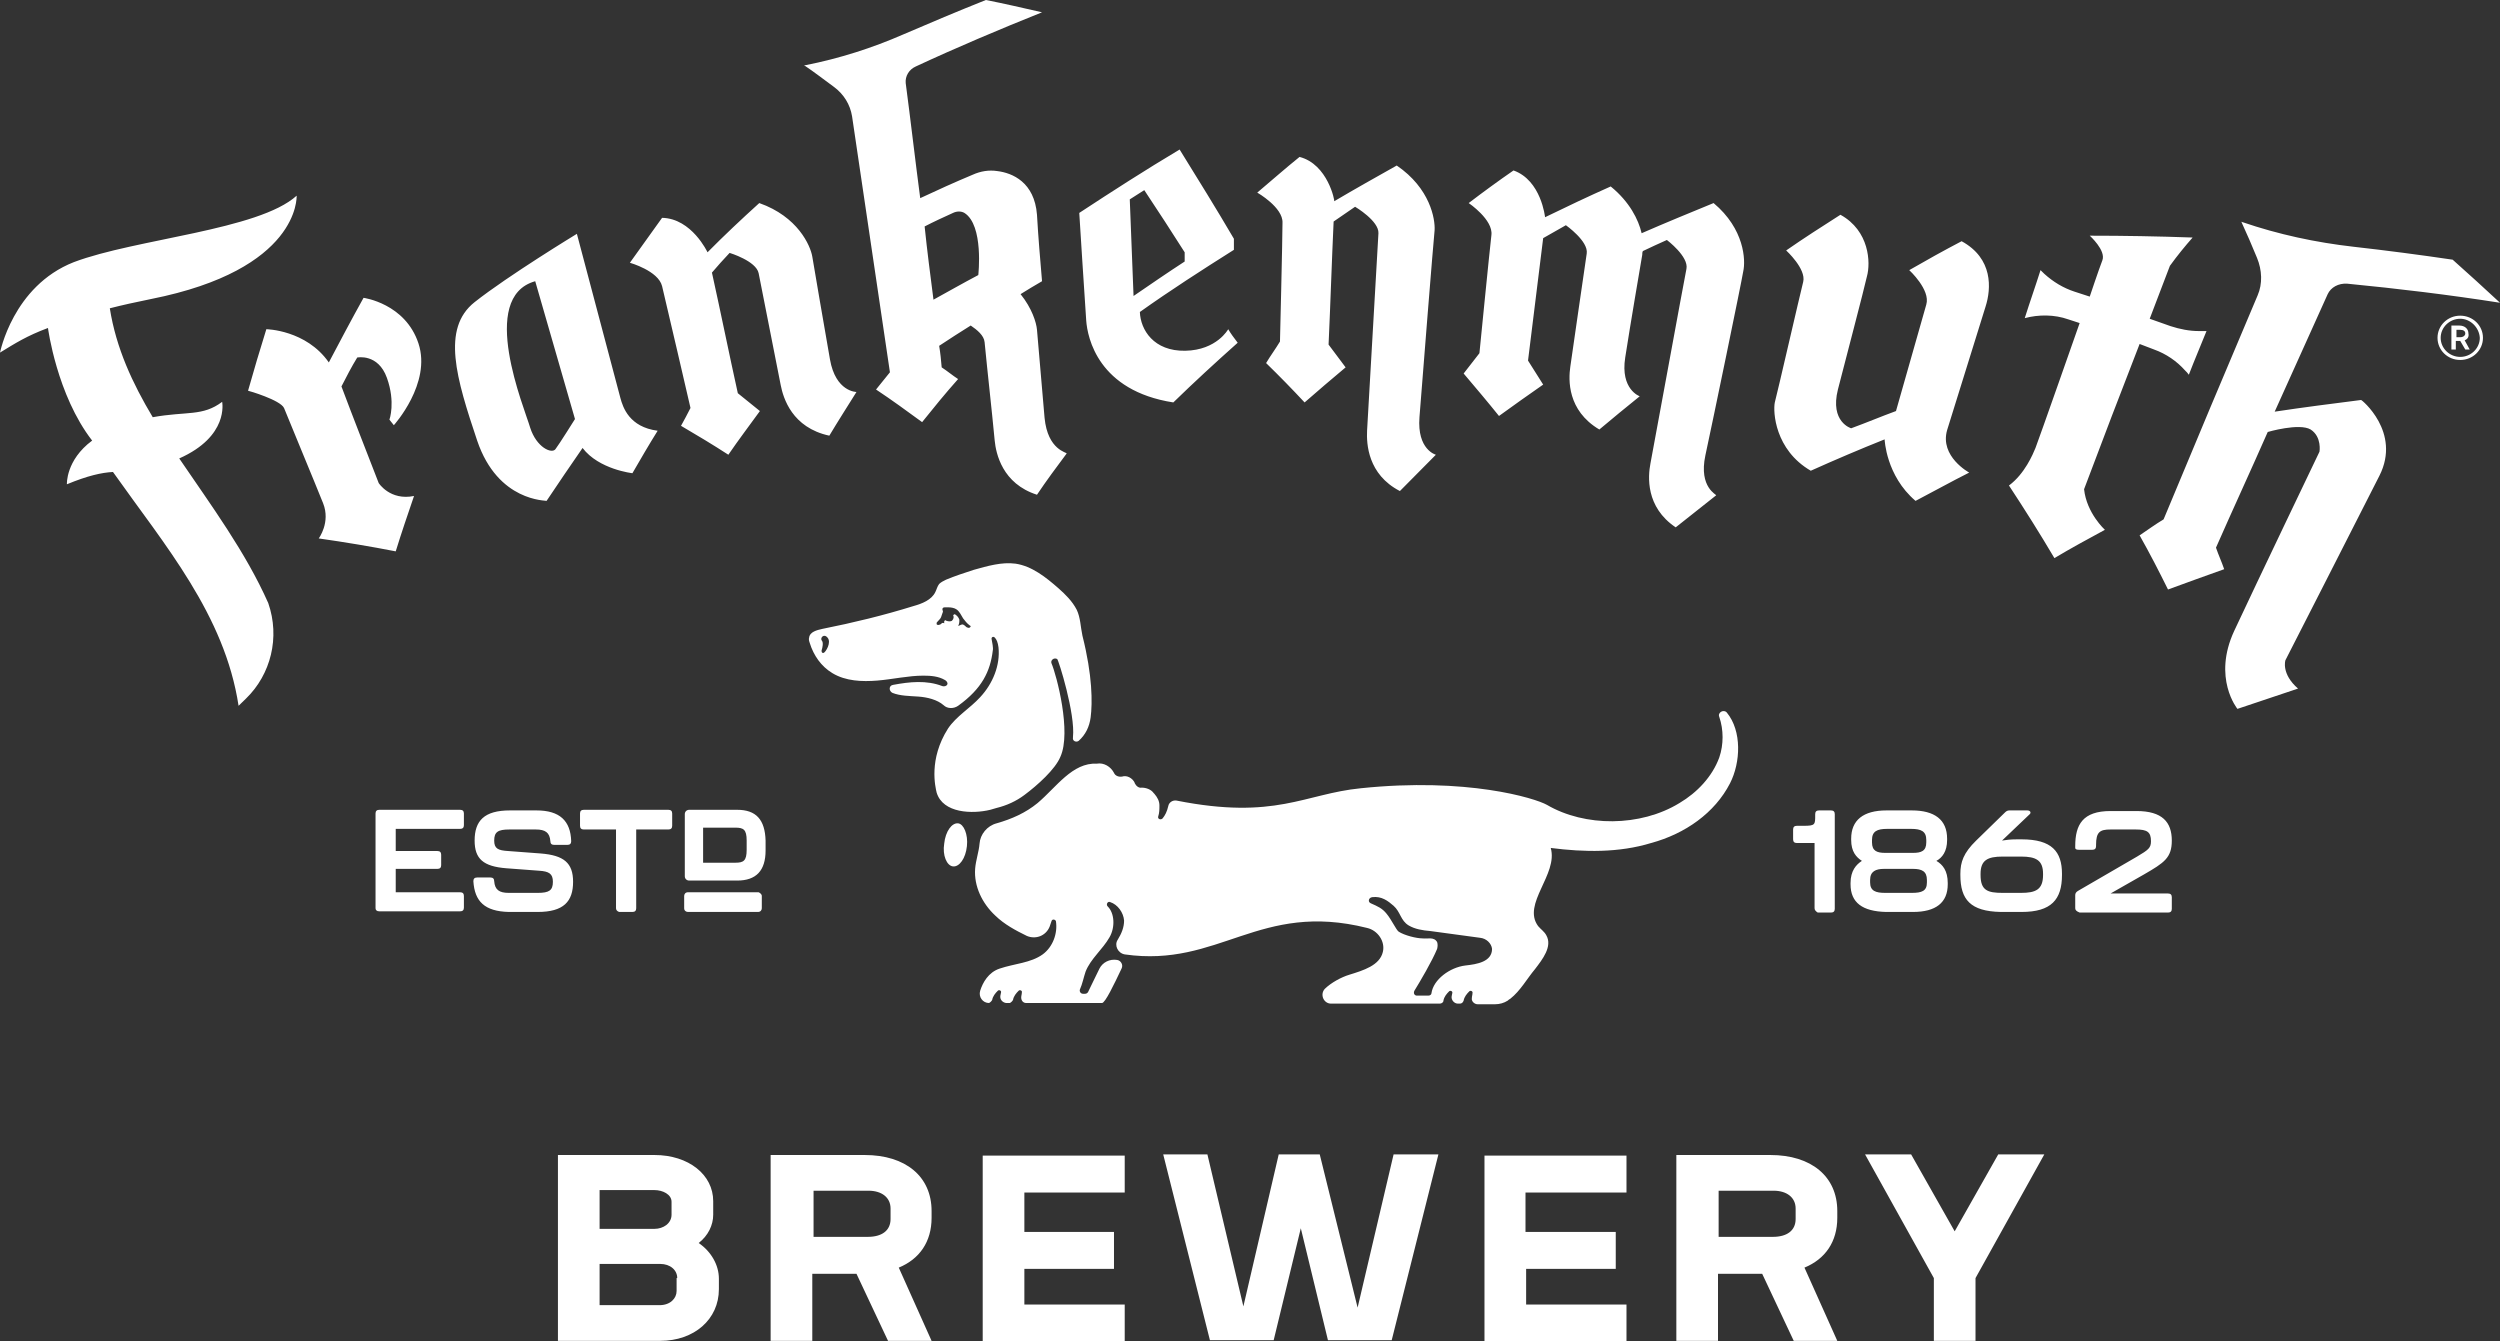
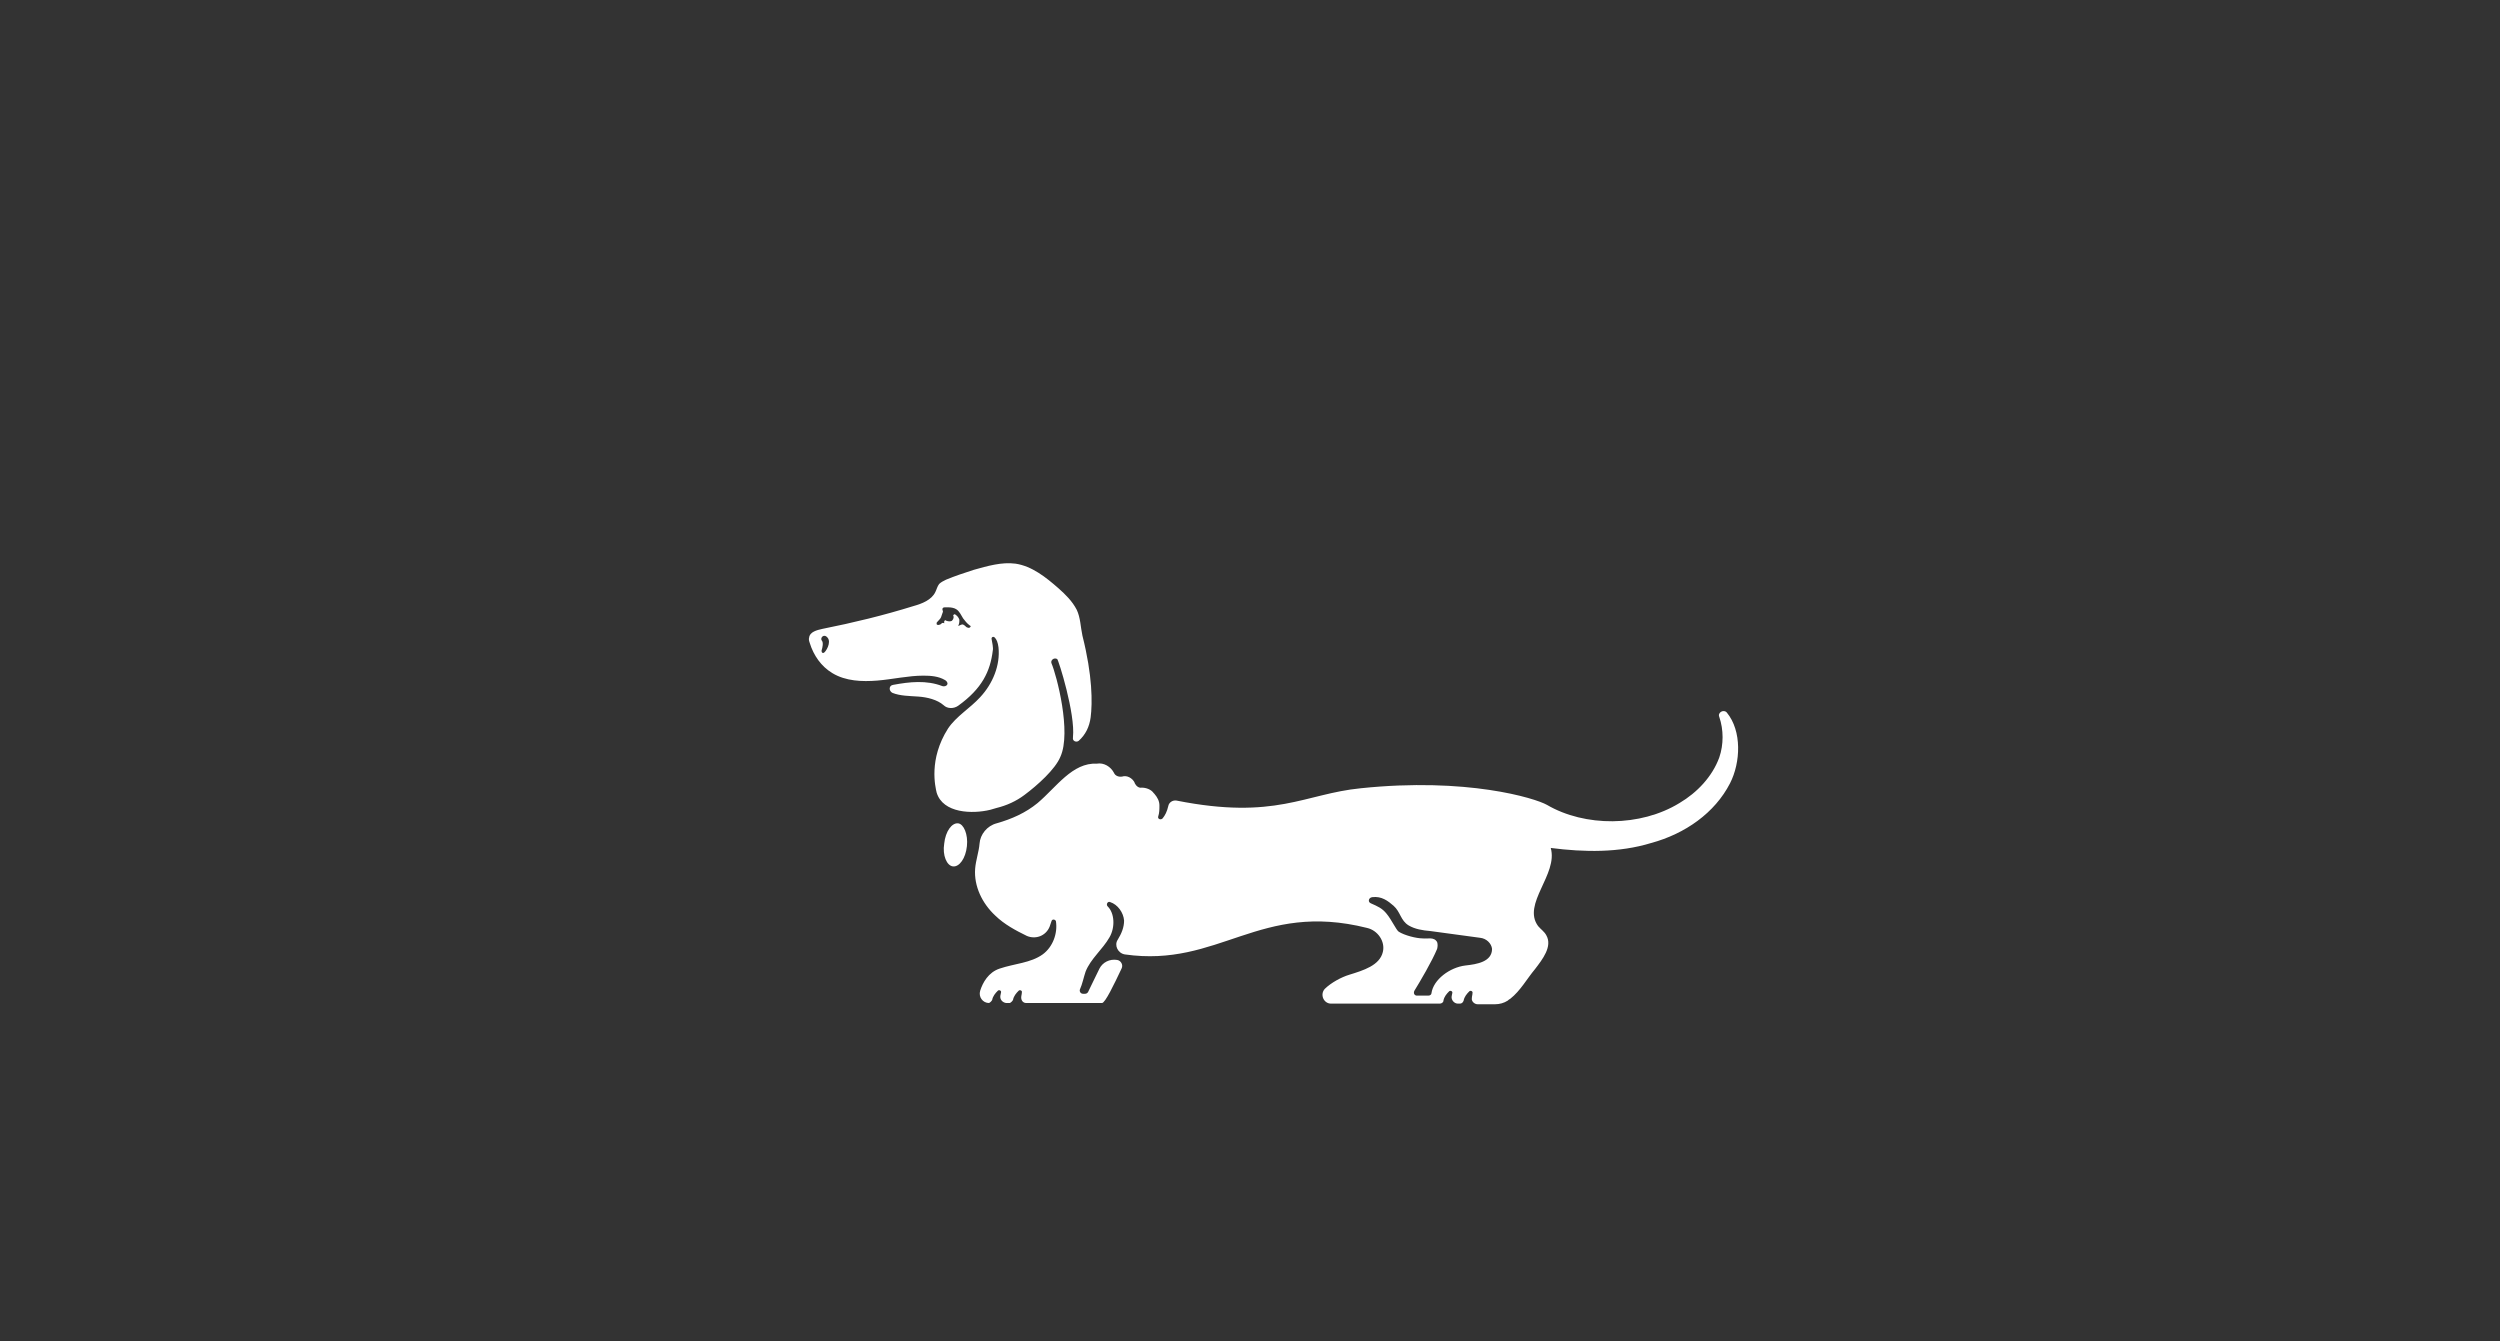
<svg xmlns="http://www.w3.org/2000/svg" width="205" height="110" viewBox="0 0 205 110" fill="none">
  <rect x="0" y="0" width="205" height="110" fill="#333333" stroke="none" />
-   <path d="M202.102 27.904L202.516 28.661H202.153L201.739 27.954H201.688H201.377V28.661H201.015V26.693H201.636C202.153 26.693 202.412 26.995 202.412 27.349C202.464 27.601 202.361 27.803 202.102 27.904ZM201.429 27.651H201.739C201.998 27.651 202.153 27.5 202.153 27.349C202.153 27.147 201.998 27.046 201.739 27.046H201.429V27.651ZM201.739 29.518C200.704 29.518 199.876 28.711 199.876 27.702C199.876 26.693 200.704 25.885 201.739 25.885C202.775 25.885 203.603 26.693 203.603 27.702C203.603 28.711 202.775 29.518 201.739 29.518ZM201.739 26.138C200.86 26.138 200.135 26.844 200.135 27.702C200.135 28.56 200.86 29.266 201.739 29.266C202.619 29.266 203.344 28.56 203.344 27.702C203.292 26.844 202.568 26.138 201.739 26.138ZM23.29 33.454C23.548 34.11 25.877 39.711 26.498 41.275C27.119 42.84 26.136 44.151 26.136 44.151C28.258 44.454 30.38 44.807 32.45 45.211C32.916 43.697 33.434 42.184 33.951 40.67C31.984 41.073 31.053 39.61 31.053 39.61C30.018 36.936 28.983 34.312 27.999 31.688C28.413 30.881 28.827 30.073 29.293 29.317C29.293 29.317 31.001 28.963 31.726 30.982C32.45 33 31.933 34.413 31.933 34.413C32.036 34.564 32.191 34.716 32.295 34.867C32.295 34.867 35.4 31.436 34.313 28.156C33.227 24.876 29.811 24.422 29.811 24.422C28.827 26.188 27.896 27.954 26.964 29.72C25.101 27.046 21.84 26.995 21.84 26.995C21.323 28.661 20.805 30.376 20.34 32.041C20.391 32.041 22.979 32.798 23.29 33.454ZM50.875 32.647C50.668 31.839 47.304 19.174 47.304 19.174C47.304 19.174 41.663 22.605 38.919 24.775C36.176 26.945 37.419 31.032 39.127 36.128C40.834 41.174 44.819 41.023 44.819 41.073C45.803 39.61 46.786 38.147 47.77 36.734C49.115 38.5 51.858 38.803 51.858 38.803C52.531 37.642 53.204 36.482 53.928 35.321C51.599 35.018 51.082 33.404 50.875 32.647ZM47.148 34.362C47.148 34.362 45.855 36.431 45.544 36.835C45.233 37.239 43.991 36.684 43.474 35.069C43.008 33.454 39.178 24.372 43.888 23.06C44.975 26.844 46.062 30.578 47.148 34.362ZM54.291 17.862C53.411 19.073 52.531 20.335 51.651 21.546C51.651 21.546 53.98 22.202 54.291 23.463C54.601 24.725 56.62 33.454 56.62 33.454C56.361 33.959 56.102 34.463 55.843 34.917C57.137 35.674 58.483 36.482 59.725 37.289C60.553 36.078 61.433 34.917 62.312 33.706C61.691 33.202 61.07 32.697 60.501 32.243C59.777 28.963 59.104 25.633 58.379 22.353C58.845 21.798 59.311 21.294 59.828 20.738C59.828 20.738 62.002 21.395 62.209 22.404C62.416 23.413 63.813 30.578 64.02 31.587C64.228 32.647 64.952 35.069 68.005 35.725C68.73 34.514 69.506 33.303 70.231 32.142C70.231 32.142 68.523 32.142 68.057 29.468C67.591 26.794 66.763 22 66.608 21.041C66.453 20.133 65.418 17.762 62.261 16.651C60.812 17.963 59.362 19.326 58.017 20.688C58.017 20.688 56.723 17.913 54.291 17.862ZM106.563 12.867C105.372 13.826 104.234 14.835 103.095 15.794C103.095 15.794 105.217 17.005 105.165 18.266C105.165 19.578 104.958 28.005 104.958 28.005C104.596 28.61 104.182 29.165 103.82 29.771C104.907 30.83 105.942 31.89 106.977 33C108.064 32.041 109.202 31.083 110.341 30.124C109.875 29.518 109.409 28.862 108.943 28.257C109.099 24.876 109.202 21.495 109.357 18.165C109.927 17.762 110.548 17.358 111.117 16.954C111.117 16.954 113.084 18.115 113.032 19.124C112.98 20.183 112.152 34.261 112.1 35.321C112.049 36.381 112.152 38.904 114.792 40.266C115.775 39.257 116.758 38.298 117.742 37.289C117.742 37.289 116.189 36.885 116.396 34.211C116.603 31.537 117.535 19.83 117.638 18.872C117.69 17.963 117.276 15.44 114.533 13.573C112.825 14.532 111.117 15.491 109.409 16.5C109.461 16.5 108.892 13.473 106.563 12.867ZM139.841 37.34C140.41 34.716 142.791 23.211 142.946 22.252C143.153 21.344 143.05 18.771 140.514 16.651C138.547 17.459 136.58 18.266 134.614 19.124C134.355 18.014 133.63 16.55 132.078 15.289C130.266 16.096 128.455 16.954 126.695 17.812C126.695 17.812 126.385 14.784 124.108 13.977C122.865 14.835 121.623 15.743 120.433 16.651C120.433 16.651 122.451 18.014 122.296 19.275C122.141 20.587 121.313 28.963 121.313 28.963C120.899 29.518 120.433 30.073 120.019 30.628C121.002 31.789 121.986 32.95 122.917 34.11C124.108 33.252 125.298 32.395 126.54 31.537C126.126 30.881 125.712 30.225 125.298 29.569C125.712 26.238 126.126 22.858 126.54 19.527C127.161 19.174 127.782 18.821 128.403 18.468C128.403 18.468 130.266 19.78 130.111 20.789C129.956 21.798 128.921 29.014 128.765 30.073C128.61 31.133 128.507 33.656 131.146 35.22C132.233 34.312 133.32 33.404 134.458 32.495C134.458 32.495 132.854 31.94 133.268 29.317C133.682 26.642 134.51 21.798 134.665 20.89C134.665 20.789 134.665 20.688 134.717 20.587C135.338 20.284 136.011 19.982 136.684 19.679C136.684 19.679 138.495 21.041 138.288 22.05C138.081 23.06 135.545 36.936 135.338 37.995C135.131 39.055 134.924 41.578 137.408 43.243C138.495 42.385 139.634 41.477 140.721 40.619C140.824 40.569 139.272 40.014 139.841 37.34ZM100.714 26.995C100.714 26.995 99.783 28.711 97.195 28.762C94.607 28.812 93.521 27.046 93.469 25.583C95.953 23.817 98.541 22.151 101.18 20.486C101.18 20.183 101.18 19.881 101.18 19.578C99.731 17.105 98.23 14.684 96.729 12.261C93.935 13.927 91.192 15.693 88.5 17.459C88.5 17.459 88.966 24.876 89.07 26.289C89.173 27.702 90.053 32.041 96.212 33C97.92 31.335 99.679 29.72 101.491 28.105C101.18 27.702 100.921 27.349 100.714 26.995ZM92.641 16.349C93.055 16.096 93.417 15.844 93.831 15.592C94.97 17.307 96.056 18.973 97.143 20.688C97.143 20.94 97.143 21.193 97.143 21.445C95.746 22.353 94.349 23.312 92.951 24.271C92.848 21.596 92.744 18.973 92.641 16.349ZM150.916 17.61C149.416 18.569 147.915 19.527 146.466 20.537C146.466 20.537 148.122 22.05 147.863 23.11C147.604 24.119 145.741 32.243 145.534 33C145.379 33.757 145.534 36.885 148.484 38.601C150.502 37.693 152.521 36.835 154.539 36.028C154.539 36.028 154.643 39.005 157.075 41.073C158.524 40.316 159.973 39.509 161.474 38.752C161.474 38.752 159.042 37.44 159.663 35.271C160.336 33.151 162.354 26.592 162.82 25.128C163.286 23.665 163.441 21.193 160.853 19.78C159.404 20.537 157.955 21.344 156.558 22.151C156.558 22.151 158.317 23.766 157.955 24.977C157.593 26.238 155.471 33.706 155.471 33.706C154.229 34.161 153.038 34.665 151.796 35.119C151.796 35.119 150.037 34.615 150.709 31.94C151.382 29.317 152.831 23.817 153.09 22.656C153.401 21.546 153.297 18.922 150.916 17.61ZM179.796 19.477C176.949 19.376 174.154 19.326 171.359 19.326C171.359 19.326 172.705 20.537 172.395 21.344C172.084 22.151 171.359 24.321 171.359 24.321C170.945 24.17 170.531 24.069 170.117 23.917C169.186 23.615 168.358 23.11 167.633 22.454C167.53 22.353 167.426 22.252 167.323 22.151C166.909 23.463 166.443 24.775 166.029 26.087C167.167 25.784 168.461 25.784 169.6 26.188C169.91 26.289 170.221 26.39 170.531 26.491C170.531 26.491 167.116 36.229 166.909 36.734C166.702 37.239 166.029 38.853 164.735 39.812C166.029 41.78 167.271 43.748 168.461 45.766C169.807 44.959 171.204 44.202 172.602 43.445C172.602 43.445 171.101 42.083 170.894 40.115C172.395 36.128 173.895 32.193 175.448 28.206C175.862 28.358 176.224 28.509 176.638 28.661C177.622 29.014 178.502 29.619 179.174 30.376C179.278 30.477 179.381 30.578 179.485 30.729C179.951 29.518 180.468 28.307 180.934 27.147C180.727 27.147 180.52 27.147 180.313 27.147C179.537 27.147 178.76 26.995 177.984 26.743C177.415 26.541 176.845 26.34 176.276 26.138C176.845 24.674 177.363 23.262 177.932 21.798C178.553 20.94 179.174 20.183 179.796 19.477ZM187.403 54.142C187.403 54.142 193.303 42.587 195.115 39.005C196.926 35.422 193.614 32.748 193.614 32.798C191.233 33.101 188.853 33.404 186.524 33.757C187.973 30.527 189.422 27.349 190.871 24.119C191.13 23.564 191.751 23.211 192.475 23.262C196.616 23.665 200.808 24.17 205 24.826C203.706 23.615 202.412 22.454 201.118 21.294C198.375 20.89 195.684 20.537 192.993 20.234C189.888 19.881 186.834 19.225 183.884 18.216C183.832 18.216 183.832 18.216 183.781 18.165C184.246 19.174 184.66 20.133 185.074 21.142C185.489 22.151 185.54 23.262 185.126 24.22C182.538 30.326 179.951 36.482 177.415 42.587C176.742 42.991 176.121 43.445 175.448 43.899C176.276 45.362 177.053 46.876 177.777 48.34C179.278 47.784 180.831 47.229 182.383 46.674C182.176 46.069 181.917 45.514 181.71 44.908C183.108 41.729 184.557 38.601 185.954 35.422C185.954 35.422 188.542 34.665 189.474 35.22C190.405 35.826 190.198 37.037 190.198 37.037C190.198 37.037 185.023 47.835 183.211 51.72C181.4 55.605 183.47 58.128 183.47 58.128C185.126 57.573 186.782 57.018 188.439 56.463C187.041 55.252 187.403 54.142 187.403 54.142ZM85.654 34.261C85.447 31.84 85.24 29.417 85.033 27.046C84.981 26.44 84.619 25.28 83.687 24.119C84.257 23.766 84.826 23.413 85.447 23.06C85.292 21.243 85.136 19.427 85.033 17.61C84.826 14.936 83.014 14.179 81.772 14.027C81.1 13.927 80.427 14.027 79.754 14.33C78.305 14.936 76.856 15.592 75.458 16.248C75.044 13.119 74.682 9.94 74.268 6.812C74.216 6.257 74.527 5.702 75.096 5.45C78.46 3.885 81.927 2.422 85.447 1.009C83.894 0.656 82.393 0.303 80.841 0C78.564 0.908 76.286 1.867 74.061 2.826C71.525 3.936 68.834 4.794 66.039 5.349C65.987 5.349 65.987 5.349 65.935 5.349C66.763 5.904 67.54 6.509 68.368 7.115C69.196 7.72 69.713 8.578 69.869 9.537C70.904 16.55 71.939 23.514 72.974 30.527C72.612 30.982 72.249 31.436 71.835 31.94C73.129 32.798 74.371 33.706 75.614 34.615C76.545 33.454 77.528 32.243 78.564 31.083C78.098 30.78 77.684 30.427 77.218 30.124C77.166 29.518 77.114 28.963 77.011 28.358C77.839 27.803 78.719 27.248 79.599 26.693C80.116 27.046 80.685 27.5 80.737 28.055C80.996 30.729 81.306 33.404 81.565 36.128C81.669 37.188 82.186 39.661 85.033 40.569C85.809 39.408 86.637 38.298 87.465 37.188C87.517 37.087 85.913 36.936 85.654 34.261ZM80.22 22.555C78.978 23.211 77.735 23.917 76.545 24.573C76.286 22.555 76.028 20.587 75.82 18.569C76.597 18.165 77.373 17.812 78.15 17.459C78.46 17.307 78.822 17.307 79.081 17.459C80.685 18.468 80.22 22.555 80.22 22.555ZM14.698 37.592C18.787 35.775 18.218 33 18.218 32.95C16.613 34.161 15.319 33.706 12.525 34.211C10.868 31.436 9.523 28.56 9.005 25.28C9.989 25.027 11.127 24.775 12.369 24.523C24.583 22.101 24.325 16.147 24.325 16.046C21.219 18.872 11.127 19.578 6.055 21.495C1.035 23.463 0 28.963 0 28.913C1.242 28.156 2.174 27.55 3.933 26.895C3.933 26.895 4.658 32.395 7.556 36.128C5.382 37.743 5.486 39.711 5.486 39.711C7.194 39.005 8.332 38.752 9.264 38.702C13.508 44.706 18.425 50.408 19.563 57.876C19.77 57.674 19.977 57.472 20.184 57.271C22.203 55.303 22.979 52.275 21.996 49.45C20.133 45.261 17.338 41.477 14.698 37.592ZM58.949 104.853V105.711C58.949 108.183 56.93 109.95 54.135 109.95H45.751V94.711H53.669C56.464 94.711 58.483 96.326 58.483 98.495V99.606C58.483 100.463 58.069 101.321 57.292 101.927C58.327 102.633 58.949 103.743 58.949 104.853ZM49.167 97.587V100.766H53.669C54.394 100.766 55.067 100.312 55.067 99.606V98.546C55.067 97.94 54.342 97.587 53.669 97.587H49.167ZM55.533 104.803C55.533 104.147 54.963 103.642 54.135 103.642H49.167V107.023H54.084C54.963 107.023 55.481 106.468 55.481 105.862V104.803H55.533ZM73.699 103.945L76.39 109.95H72.819L70.231 104.45H66.608V109.95H63.192V94.711H70.904C74.268 94.711 76.39 96.477 76.39 99.303V99.858C76.39 101.826 75.406 103.239 73.699 103.945ZM66.66 101.422H71.163C72.301 101.422 73.026 100.917 73.026 99.959V99.101C73.026 98.193 72.301 97.638 71.214 97.638H66.712V101.422H66.66ZM83.998 97.688V101.018H91.347V104.046H83.998V106.972H92.227V110H80.582V94.761H92.227V97.789H83.998V97.688ZM117.949 94.661L114.119 109.899H108.892L106.666 100.716L104.441 109.899H99.214L95.384 94.661H99.007L101.957 107.124L104.855 94.661H108.219L111.324 107.225L114.274 94.661H117.949ZM125.091 97.688V101.018H132.492V104.046H125.143V106.972H133.372V110H121.727V94.761H133.372V97.789H125.091V97.688ZM147.966 103.945L150.658 109.95H147.087L144.499 104.45H140.876V109.95H137.46V94.711H145.172C148.536 94.711 150.658 96.477 150.658 99.303V99.858C150.658 101.826 149.674 103.239 147.966 103.945ZM140.876 101.422H145.379C146.517 101.422 147.242 100.917 147.242 99.959V99.101C147.242 98.193 146.517 97.638 145.43 97.638H140.928V101.422H140.876ZM161.992 104.803V109.95H158.576V104.803L152.935 94.661H156.713L160.284 100.968L163.855 94.661H167.633L161.992 104.803ZM30.794 74.477V66.706C30.794 66.505 30.898 66.404 31.105 66.404H37.729C37.936 66.404 38.04 66.505 38.04 66.706V67.665C38.04 67.867 37.936 67.968 37.729 67.968H32.45V69.784H35.866C36.073 69.784 36.176 69.885 36.176 70.087V70.945C36.176 71.147 36.073 71.248 35.866 71.248H32.45V73.165H37.729C37.936 73.165 38.04 73.266 38.04 73.468V74.427C38.04 74.628 37.936 74.729 37.729 74.729H31.105C30.898 74.729 30.794 74.628 30.794 74.477ZM38.816 72.257C38.816 72.055 38.919 71.954 39.127 71.954H40.213C40.42 71.954 40.524 72.055 40.524 72.257C40.576 72.963 40.938 73.216 41.714 73.216H44.095C45.026 73.216 45.337 73.014 45.337 72.307C45.337 71.651 45.026 71.45 44.198 71.399L41.507 71.197C39.644 71.046 38.919 70.44 38.919 68.927C38.919 67.312 39.696 66.454 41.818 66.454H43.991C45.906 66.454 46.786 67.312 46.838 68.977C46.838 69.179 46.734 69.28 46.527 69.28H45.441C45.233 69.28 45.13 69.179 45.13 68.977C45.078 68.271 44.716 68.018 43.94 68.018H41.766C40.834 68.018 40.524 68.22 40.524 68.927C40.524 69.583 40.834 69.734 41.663 69.784L44.354 69.986C46.217 70.138 46.993 70.743 46.993 72.307C46.993 73.922 46.217 74.78 44.095 74.78H41.714C39.748 74.729 38.919 73.922 38.816 72.257ZM50.513 74.477V68.018H47.873C47.666 68.018 47.562 67.917 47.562 67.716V66.706C47.562 66.505 47.666 66.404 47.873 66.404H54.808C55.015 66.404 55.119 66.505 55.119 66.706V67.716C55.119 67.917 55.015 68.018 54.808 68.018H52.169V74.477C52.169 74.679 52.065 74.78 51.858 74.78H50.771C50.616 74.729 50.513 74.628 50.513 74.477ZM148.794 74.477V69.128H147.345C147.138 69.128 147.035 69.028 147.035 68.826V68.018C147.035 67.817 147.138 67.716 147.345 67.716H147.915C148.846 67.716 148.846 67.615 148.846 66.858V66.757C148.846 66.555 148.95 66.454 149.157 66.454H150.14C150.347 66.454 150.451 66.555 150.451 66.757V74.528C150.451 74.729 150.347 74.83 150.14 74.83H149.053C148.898 74.729 148.794 74.628 148.794 74.477ZM151.745 72.509V72.408C151.745 71.399 152.21 70.894 152.676 70.592C152.21 70.289 151.796 69.835 151.796 68.876V68.775C151.796 67.261 152.78 66.454 154.695 66.454H156.765C158.628 66.454 159.663 67.211 159.663 68.775V68.876C159.663 69.835 159.249 70.339 158.783 70.592C159.301 70.894 159.715 71.399 159.715 72.408V72.509C159.715 74.023 158.731 74.78 156.868 74.78H154.643C152.728 74.729 151.745 74.023 151.745 72.509ZM156.765 73.216C157.593 73.216 158.007 73.064 158.007 72.358V72.156C158.007 71.45 157.593 71.248 156.868 71.248H154.488C153.815 71.248 153.349 71.45 153.349 72.156V72.358C153.349 73.064 153.815 73.216 154.591 73.216H156.765ZM156.868 69.936C157.541 69.936 157.955 69.784 157.955 69.078V68.876C157.955 68.17 157.541 67.968 156.713 67.968H154.746C153.918 67.968 153.504 68.17 153.504 68.876V69.078C153.504 69.784 153.918 69.936 154.591 69.936H156.868ZM160.75 71.752V71.651C160.75 70.693 161.009 69.936 162.044 68.927L164.424 66.606C164.528 66.505 164.631 66.454 164.787 66.454H166.236C166.495 66.454 166.598 66.656 166.391 66.807L164.166 68.927C164.476 68.876 164.838 68.826 165.408 68.826H165.77C168.254 68.826 169.082 69.835 169.082 71.651V71.752C169.082 73.771 168.202 74.78 165.77 74.78H164.062C161.578 74.729 160.75 73.771 160.75 71.752ZM165.718 73.216C166.909 73.216 167.53 72.963 167.53 71.752V71.651C167.53 70.541 166.96 70.239 165.718 70.239H164.217C162.975 70.239 162.406 70.541 162.406 71.651V71.752C162.406 73.014 162.975 73.216 164.217 73.216H165.718ZM170.169 74.477V73.417C170.169 73.266 170.221 73.165 170.376 73.064L175.241 70.239C176.173 69.683 176.38 69.532 176.38 68.977C176.38 68.22 176.069 68.018 175.138 68.018H173.067C172.188 68.018 171.877 68.22 171.877 69.28V69.381C171.877 69.583 171.774 69.683 171.567 69.683H170.48C170.273 69.683 170.169 69.633 170.169 69.532V69.381C170.169 67.615 170.79 66.505 173.067 66.505H175.189C177.311 66.505 178.088 67.413 178.088 68.927C178.088 70.34 177.467 70.743 175.81 71.702L173.067 73.266H177.777C177.984 73.266 178.088 73.367 178.088 73.569V74.528C178.088 74.729 177.984 74.83 177.777 74.83H170.531C170.273 74.729 170.169 74.628 170.169 74.477ZM60.449 66.404H56.516C56.309 66.404 56.154 66.555 56.154 66.757V71.853C56.154 72.055 56.309 72.206 56.516 72.206H60.449C62.002 72.206 62.778 71.399 62.778 69.734V68.927C62.727 67.211 62.002 66.404 60.449 66.404ZM61.226 69.683C61.226 70.592 60.967 70.743 60.294 70.743H57.655V67.867H60.294C60.967 67.867 61.226 68.018 61.226 68.927V69.683ZM62.468 73.468V74.477C62.468 74.628 62.364 74.78 62.157 74.78H56.413C56.257 74.78 56.102 74.679 56.102 74.477V73.468C56.102 73.317 56.206 73.165 56.413 73.165H62.209C62.312 73.216 62.468 73.317 62.468 73.468Z" fill="white" />
  <path d="M81.203 66.403L81.721 66.252C82.549 66.05 83.325 65.697 83.998 65.192C85.085 64.385 86.534 63.073 86.948 62.064C87.879 60.045 86.637 55.353 86.223 54.394C86.12 54.142 86.43 53.889 86.689 54.041C86.793 54.091 88.19 58.532 87.983 60.449V60.5C87.931 60.752 88.242 60.903 88.449 60.752C89.018 60.247 89.329 59.591 89.432 58.834C89.587 57.623 89.587 55.403 88.759 52.123C88.604 51.417 88.604 50.66 88.293 50.004C87.931 49.298 87.362 48.743 86.793 48.238C85.757 47.33 84.619 46.422 83.273 46.22C82.135 46.068 80.944 46.422 79.858 46.724C79.081 46.977 78.305 47.229 77.58 47.532C77.373 47.633 77.166 47.734 77.011 47.885C76.856 48.087 76.804 48.339 76.701 48.541C76.39 49.197 75.614 49.5 74.889 49.702C72.457 50.458 69.972 51.064 67.436 51.568C66.971 51.669 66.401 51.821 66.35 52.275C66.298 52.426 66.35 52.578 66.401 52.729C66.712 53.738 67.333 54.646 68.264 55.202C69.351 55.857 70.697 55.908 71.939 55.807C73.181 55.706 74.475 55.403 75.717 55.403C76.338 55.403 76.959 55.454 77.477 55.757C77.58 55.807 77.736 55.958 77.684 56.11C77.632 56.261 77.425 56.312 77.27 56.261C75.976 55.757 74.579 55.908 73.233 56.16C72.871 56.211 72.871 56.665 73.181 56.816C73.802 57.068 74.579 57.068 75.303 57.119C76.028 57.169 76.856 57.371 77.373 57.825C77.684 58.128 78.201 58.128 78.564 57.876C80.53 56.463 81.203 55.05 81.41 53.334C81.462 53.133 81.358 52.678 81.307 52.376C81.307 52.224 81.462 52.174 81.565 52.275C81.721 52.426 81.824 52.678 81.876 53.082C82.031 54.545 81.41 56.059 80.375 57.169C79.547 58.078 78.408 58.734 77.736 59.743C76.131 62.266 76.701 64.536 76.804 64.99C77.322 66.706 79.754 66.757 81.203 66.403ZM67.54 53.536C67.385 53.587 67.333 53.385 67.385 53.284C67.436 53.133 67.54 52.678 67.385 52.527C67.229 52.325 67.54 51.922 67.85 52.275C68.213 52.678 67.695 53.486 67.54 53.536ZM79.495 51.468C79.444 51.468 79.444 51.518 79.392 51.468C79.288 51.468 79.237 51.417 79.185 51.367C79.133 51.316 79.081 51.266 78.978 51.215C78.822 51.165 78.719 51.316 78.564 51.316C78.667 51.165 78.667 51.013 78.667 50.812C78.615 50.66 78.512 50.509 78.357 50.408C78.305 50.357 78.253 50.357 78.201 50.408C78.15 50.458 78.15 50.509 78.201 50.559C78.201 50.711 78.15 50.812 78.046 50.913C77.943 50.963 77.787 50.963 77.632 50.913C77.58 50.913 77.58 50.862 77.529 50.862C77.477 50.862 77.425 50.913 77.425 50.963C77.425 51.013 77.425 51.064 77.425 51.114C77.373 51.064 77.27 51.064 77.218 51.114C77.166 51.165 77.115 51.215 77.063 51.215C77.011 51.266 76.804 51.266 76.804 51.165C76.804 51.114 76.804 51.114 76.804 51.064C76.907 50.913 77.115 50.761 77.166 50.61C77.218 50.509 77.218 50.408 77.27 50.307C77.27 50.257 77.322 50.206 77.322 50.156C77.322 50.055 77.218 49.954 77.322 49.853C77.373 49.802 77.425 49.802 77.477 49.802C77.58 49.802 77.684 49.802 77.787 49.802C77.994 49.802 78.253 49.853 78.408 49.954C78.667 50.105 78.822 50.458 78.978 50.711C79.133 50.913 79.288 51.114 79.495 51.266C79.547 51.316 79.599 51.316 79.599 51.367C79.547 51.417 79.547 51.468 79.495 51.468ZM141.86 64.234C142.739 62.518 142.843 59.945 141.601 58.431C141.342 58.128 140.824 58.431 140.98 58.784C141.342 59.844 141.342 61.055 140.98 62.114C140.41 63.678 139.168 64.99 137.719 65.848C134.51 67.816 129.956 67.816 126.851 66C125.867 65.445 120.278 63.729 111.583 64.637C106.977 65.091 104.596 67.261 96.471 65.646C96.16 65.596 95.85 65.798 95.798 66.1C95.694 66.555 95.539 66.857 95.332 67.11C95.177 67.261 94.918 67.16 94.97 66.958C95.073 66.656 95.073 66.353 95.073 66.05C95.073 65.697 94.918 65.394 94.659 65.091L94.608 65.041C94.401 64.738 93.987 64.587 93.624 64.587C93.365 64.637 93.158 64.435 93.055 64.234C93.003 64.032 92.796 63.83 92.589 63.729C92.382 63.628 92.175 63.628 92.02 63.678C91.761 63.729 91.451 63.628 91.347 63.376C91.088 62.871 90.519 62.518 89.95 62.619C87.931 62.518 86.637 64.536 85.085 65.848C84.101 66.656 82.963 67.16 81.721 67.513C80.944 67.715 80.375 68.422 80.323 69.178C80.272 69.835 80.013 70.541 79.961 71.247C79.858 72.66 80.53 74.073 81.617 75.082C82.342 75.789 83.273 76.293 84.205 76.747C84.93 77.05 85.757 76.747 86.068 75.99C86.12 75.839 86.172 75.688 86.223 75.536C86.275 75.335 86.534 75.385 86.586 75.536C86.741 76.546 86.327 77.656 85.499 78.261C84.515 78.968 83.17 79.018 81.979 79.422C81.048 79.724 80.582 80.582 80.375 81.238C80.22 81.743 80.582 82.247 81.1 82.247C81.203 82.197 81.307 82.096 81.358 81.995C81.41 81.692 81.617 81.44 81.824 81.238C81.928 81.137 82.135 81.238 82.083 81.389L82.031 81.642C81.979 81.945 82.186 82.197 82.497 82.247C82.6 82.247 82.704 82.247 82.808 82.247C82.911 82.197 83.014 82.096 83.066 81.995C83.118 81.692 83.325 81.44 83.532 81.238C83.636 81.137 83.843 81.238 83.791 81.389C83.791 81.541 83.739 81.642 83.739 81.793C83.739 82.046 83.894 82.247 84.153 82.247C85.085 82.247 85.965 82.247 86.482 82.247H90.312H90.364C90.623 82.247 91.347 80.734 91.968 79.422C92.123 79.119 91.916 78.766 91.606 78.715C90.985 78.614 90.415 78.917 90.157 79.422C89.898 79.926 89.432 80.935 89.225 81.339C89.173 81.44 89.07 81.49 88.966 81.49H88.811C88.604 81.49 88.501 81.289 88.552 81.137C88.759 80.683 88.863 80.128 89.018 79.674C89.432 78.614 90.415 77.857 90.985 76.848C91.451 76.041 91.399 74.88 90.829 74.325C90.674 74.174 90.829 73.871 91.037 73.972C91.658 74.174 92.123 74.83 92.175 75.486C92.175 76.041 91.968 76.546 91.658 77.05C91.347 77.504 91.658 78.16 92.227 78.261C99.99 79.371 103.251 73.871 112.101 76.091C112.98 76.293 113.602 77.201 113.394 78.059C113.136 79.169 111.79 79.573 110.651 79.926C109.979 80.128 109.151 80.582 108.633 81.087C108.219 81.541 108.53 82.298 109.151 82.298C110.651 82.298 118.001 82.298 118.001 82.298H118.052C118.208 82.298 118.363 82.197 118.363 82.046C118.415 81.743 118.622 81.49 118.829 81.289C118.932 81.188 119.139 81.289 119.087 81.44L119.036 81.692C118.984 81.995 119.243 82.298 119.553 82.298H119.709C119.864 82.298 119.967 82.197 120.019 82.046C120.071 81.743 120.278 81.49 120.485 81.289C120.588 81.188 120.795 81.289 120.744 81.44C120.744 81.591 120.692 81.692 120.692 81.844C120.64 82.096 120.899 82.348 121.158 82.348H122.607C122.969 82.348 123.331 82.247 123.642 82.046C123.694 81.995 123.745 81.945 123.849 81.894C124.677 81.238 125.195 80.279 125.867 79.472C126.488 78.665 127.316 77.605 126.799 76.697C126.644 76.394 126.333 76.192 126.126 75.94C124.78 74.124 127.782 71.701 127.161 69.532C129.904 69.885 132.751 69.935 135.39 69.128C138.185 68.371 140.617 66.656 141.86 64.234ZM120.174 79.169C118.88 79.321 117.535 80.33 117.38 81.44C117.38 81.541 117.276 81.642 117.121 81.642H116.189C115.982 81.642 115.879 81.44 115.982 81.238C116.448 80.481 117.431 78.816 117.845 77.807C117.897 77.605 117.897 77.403 117.845 77.252C117.587 76.798 117.069 77 116.655 76.949C116.137 76.949 115.154 76.697 114.688 76.394C114.481 76.243 114.119 75.435 113.705 74.931C113.343 74.477 112.98 74.325 112.411 74.073C112.152 73.972 112.204 73.619 112.515 73.568C113.291 73.468 113.809 73.871 114.274 74.275C114.844 74.779 114.844 75.486 115.516 75.889C116.034 76.192 116.655 76.293 117.276 76.344L121.365 76.899C121.882 76.949 122.296 77.353 122.348 77.807C122.348 78.867 121.106 79.068 120.174 79.169ZM79.288 69.38C79.185 70.389 78.667 71.096 78.15 71.046C77.632 70.995 77.27 70.137 77.425 69.178C77.529 68.169 78.046 67.463 78.564 67.513C79.029 67.564 79.392 68.422 79.288 69.38Z" fill="white" />
</svg>